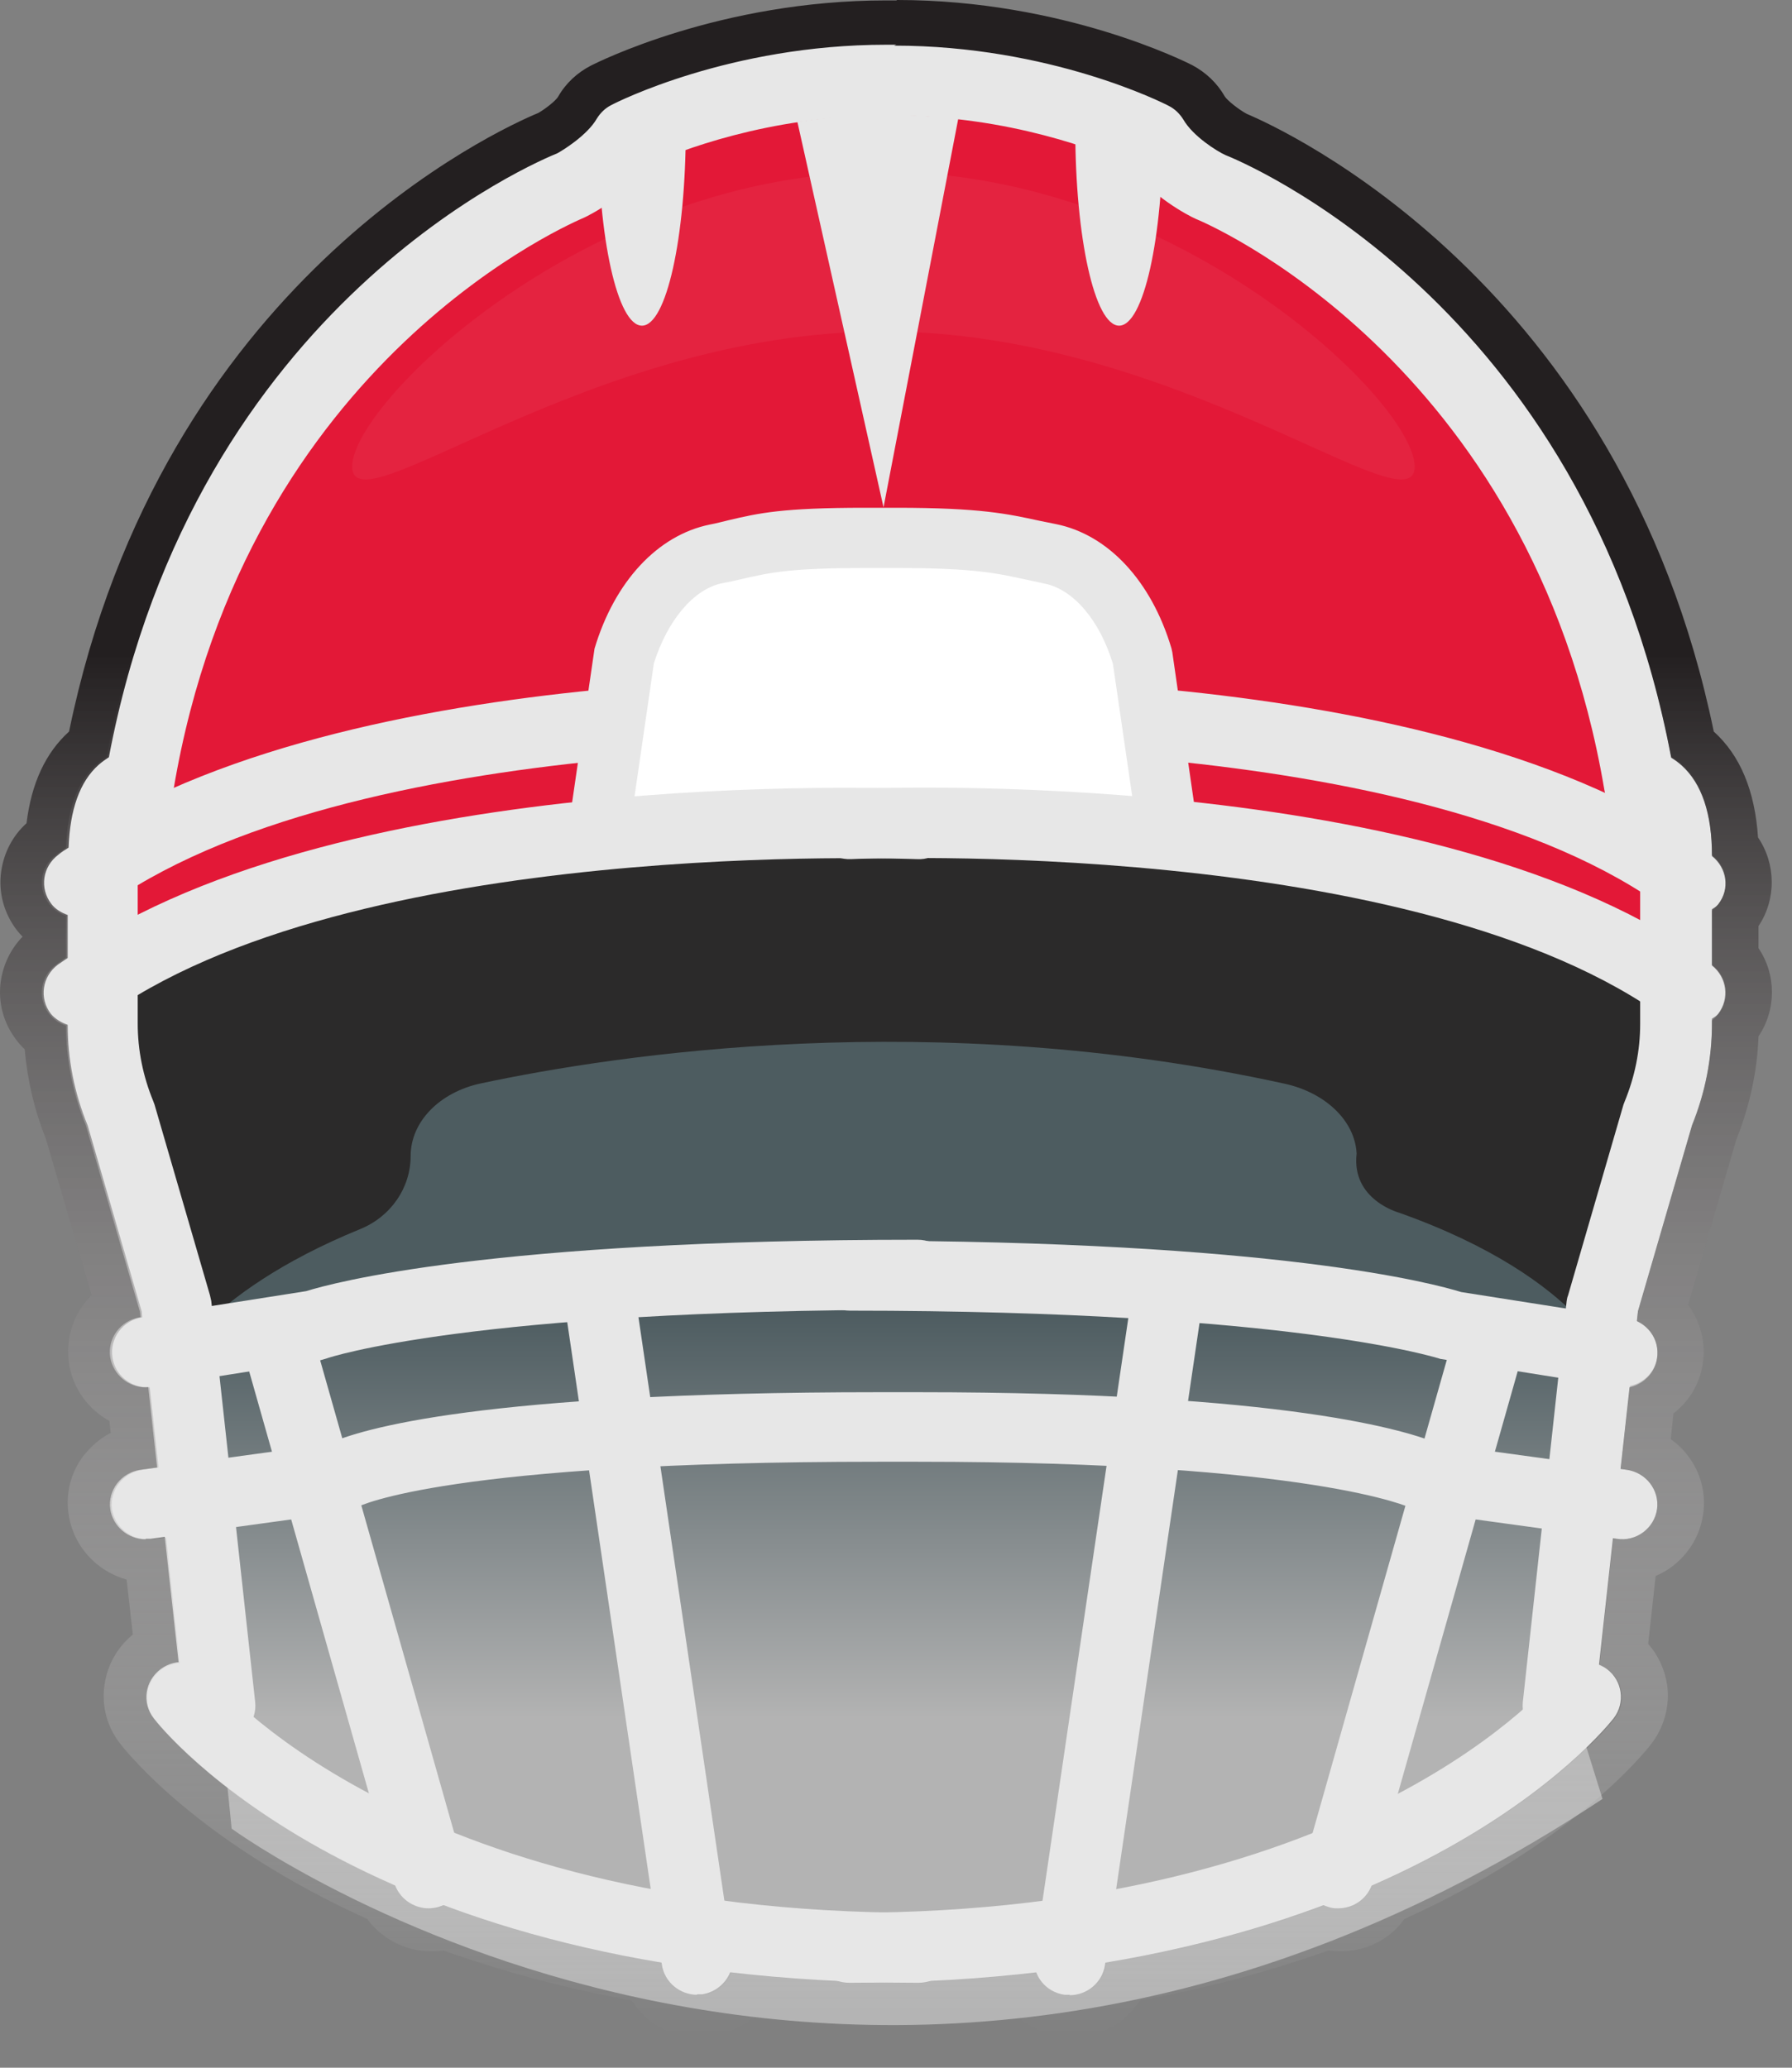
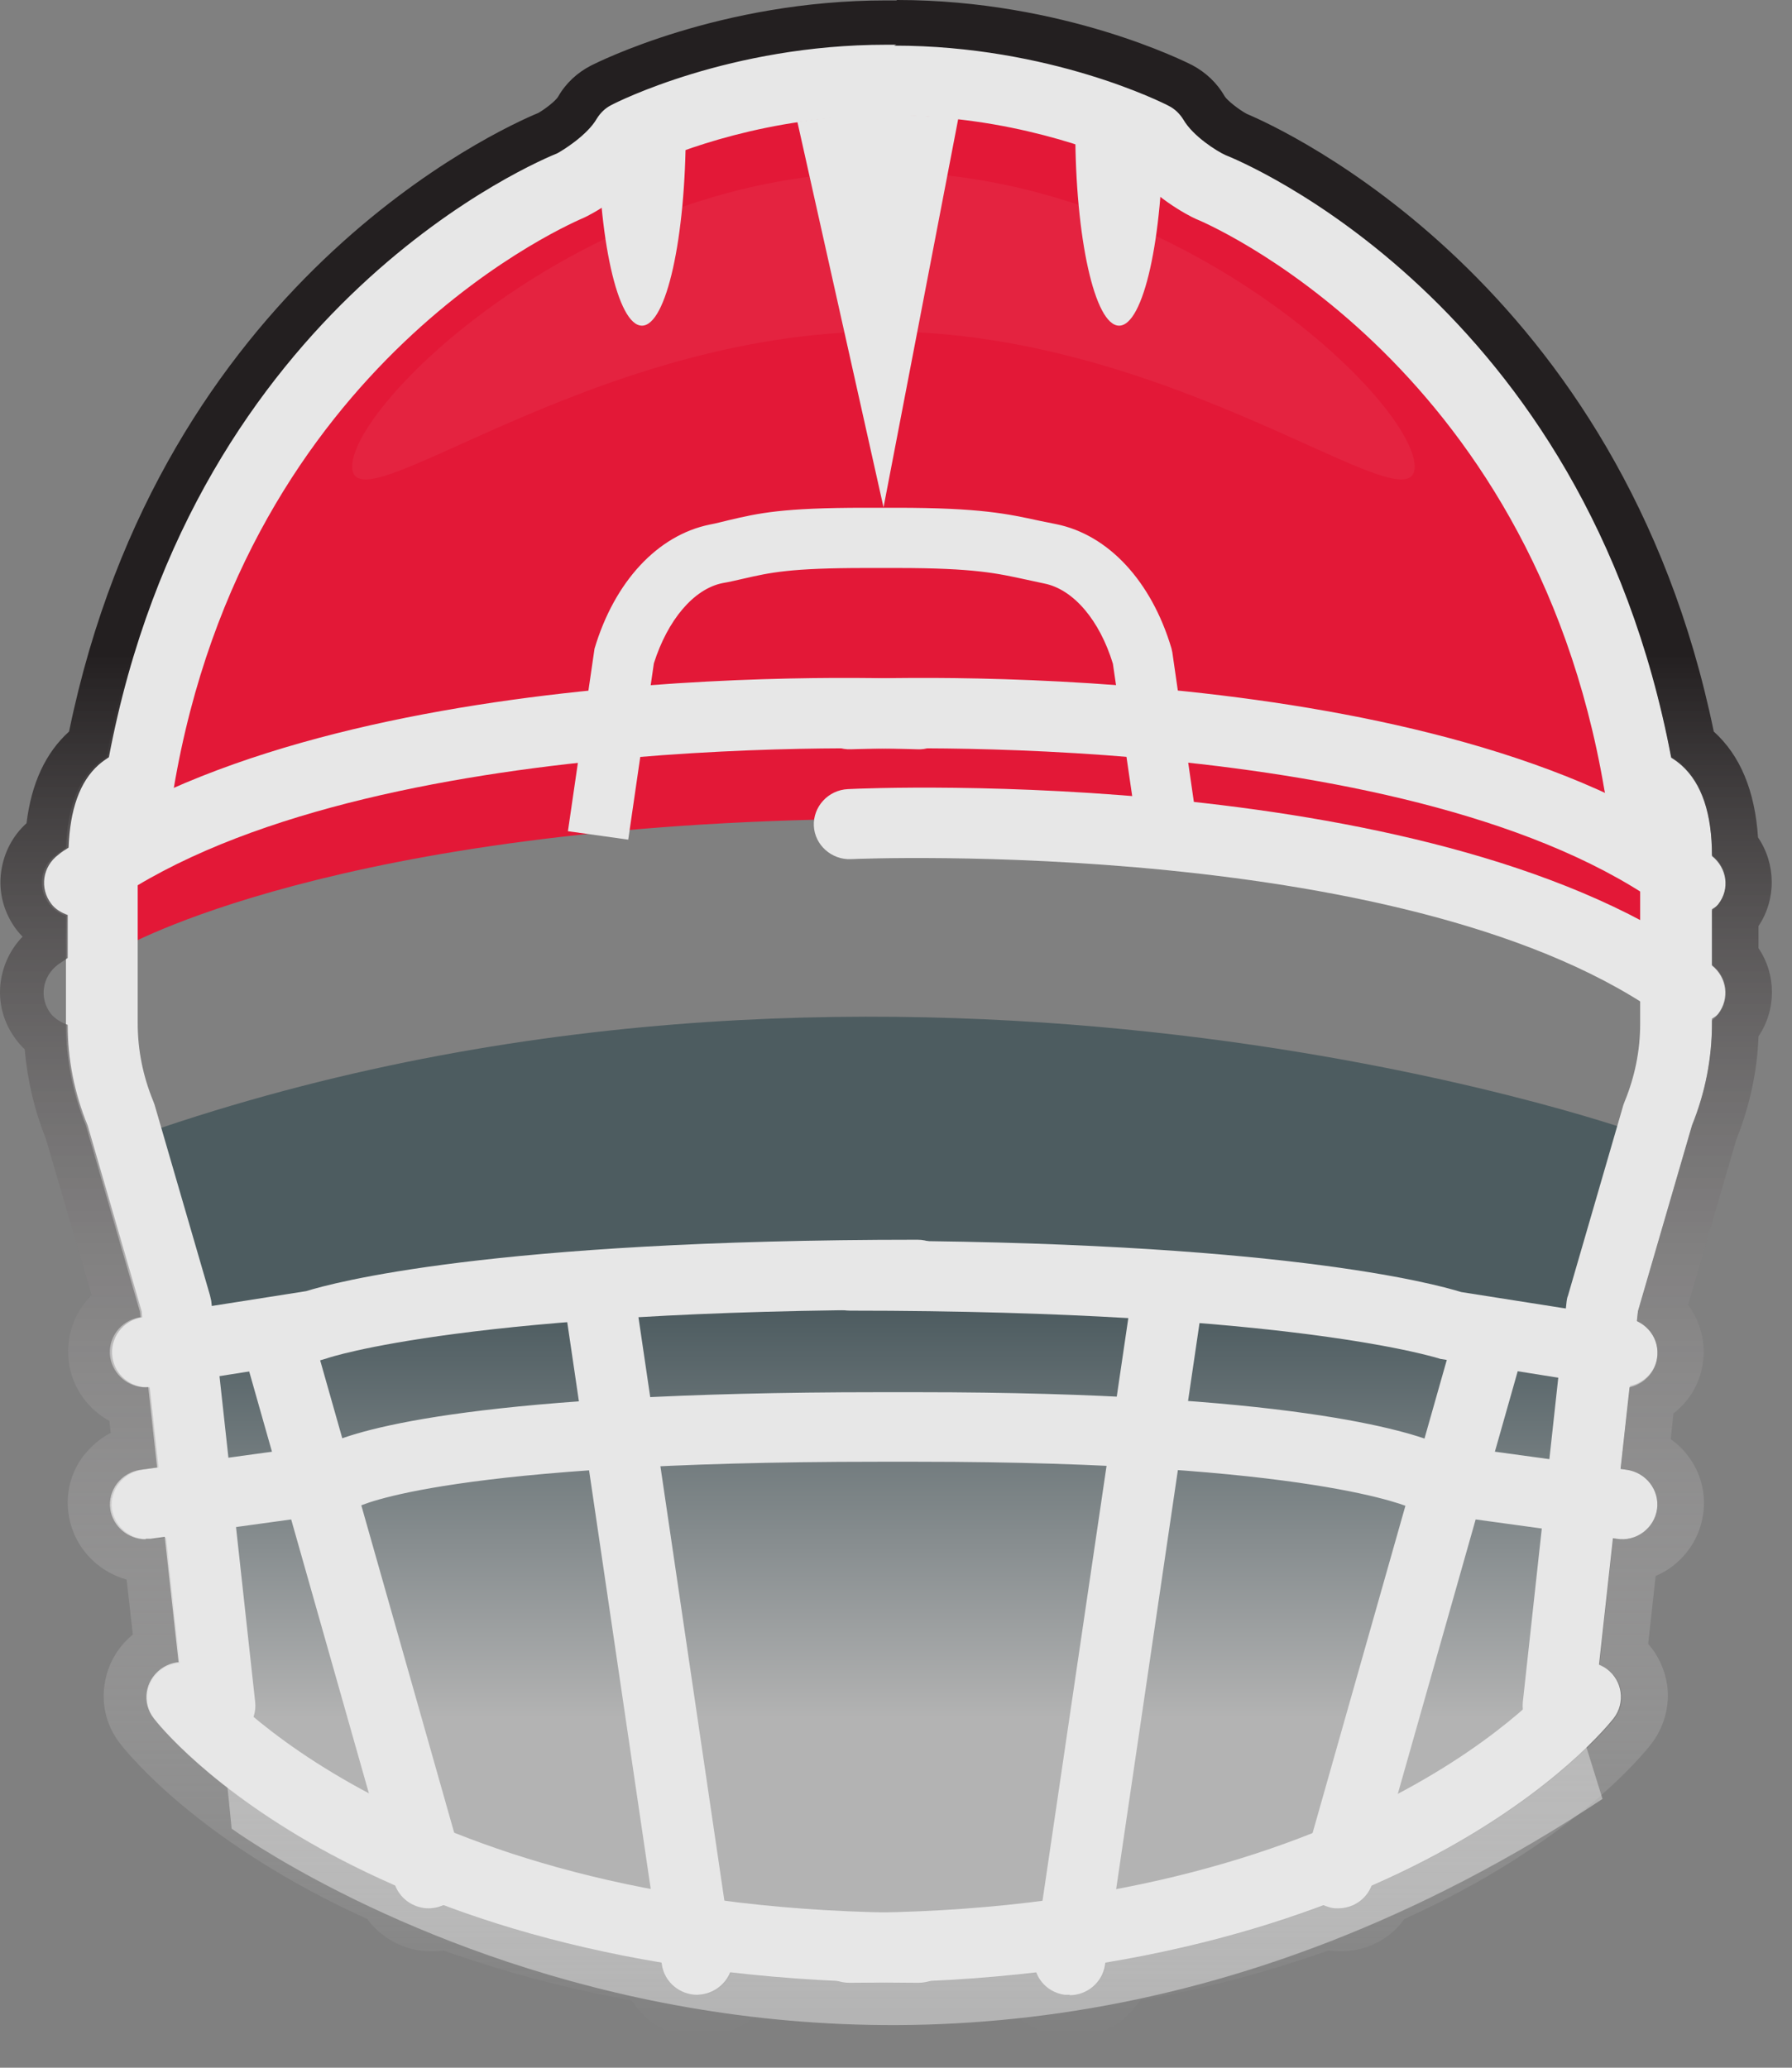
<svg xmlns="http://www.w3.org/2000/svg" width="26" height="30" viewBox="0 0 26 30" fill="none">
  <rect x="0" y="0" width="26" height="30" fill="#808080" stroke="none" />
  <path style="mix-blend-mode:multiply" opacity="0.4" d="M2.339 16.361L3.361 26.531C3.361 26.531 12.496 33.223 23.251 26.1L22.942 25.11L23.688 16.412C23.688 16.412 13.203 12.709 2.345 16.361H2.339Z" fill="url(#paint0_linear_2755_10176)" />
-   <path d="M19.683 16.734C19.657 16.258 19.227 15.853 18.642 15.724C13.524 14.599 8.947 15.3 6.98 15.718C6.376 15.846 5.958 16.277 5.958 16.772C5.958 17.235 5.669 17.653 5.225 17.833C2.911 18.778 2.416 19.929 2.416 19.929L1.285 14.586C10.387 8.004 24.807 14.529 24.807 14.529L23.431 19.89C23.431 19.89 23.013 18.559 20.3 17.595C20.3 17.595 19.606 17.409 19.683 16.74V16.734Z" fill="#2B2A2A" />
  <path d="M24.01 13.976C24.01 6.249 17.395 2.796 17.395 2.796L16.321 1.884C15.19 1.536 13.518 1.009 12.817 1.17C12.117 1.016 10.445 1.543 9.314 1.884L6.389 3.336C6.389 3.336 1.825 8.949 1.754 13.764C1.754 13.764 4.859 11.951 12.586 11.88C20.32 11.957 24.003 13.982 24.003 13.982L24.01 13.976Z" fill="#E31837" />
  <path d="M13.319 28.768C5.29 28.768 2.345 25.084 2.23 24.93C2.056 24.705 2.101 24.39 2.332 24.216C2.557 24.049 2.885 24.088 3.059 24.313C3.085 24.345 5.855 27.752 13.325 27.752C13.615 27.752 13.846 27.977 13.846 28.26C13.846 28.543 13.615 28.768 13.325 28.768H13.319Z" fill="#E7E7E7" />
  <path d="M6.222 27.688C5.997 27.688 5.785 27.54 5.72 27.315L3.502 19.498C3.425 19.228 3.586 18.945 3.862 18.868C4.139 18.791 4.422 18.951 4.499 19.221L6.717 27.039C6.794 27.309 6.633 27.591 6.357 27.669C6.312 27.681 6.26 27.688 6.215 27.688H6.222Z" fill="#E7E7E7" />
  <path d="M2.114 22.333C1.857 22.333 1.638 22.146 1.6 21.896C1.561 21.619 1.76 21.362 2.043 21.324L4.756 20.951C5.232 20.732 6.98 20.199 12.747 20.199H13.319C18.687 20.199 20.442 20.764 20.879 20.951L23.598 21.324C23.881 21.362 24.08 21.619 24.042 21.896C24.003 22.172 23.74 22.372 23.457 22.326L20.557 21.928L20.467 21.877C20.467 21.877 19.06 21.208 13.312 21.208H12.74C6.498 21.208 5.225 21.844 5.174 21.87L5.09 21.915L4.981 21.941L2.185 22.326C2.185 22.326 2.133 22.326 2.114 22.326V22.333Z" fill="#E7E7E7" />
  <path d="M1.124 13.314C0.97 13.314 0.809 13.243 0.712 13.114C0.539 12.889 0.584 12.568 0.815 12.401C4.73 9.495 12.991 9.842 13.345 9.855C13.627 9.868 13.852 10.106 13.84 10.389C13.827 10.671 13.576 10.89 13.3 10.871C13.216 10.871 5.058 10.53 1.445 13.211C1.349 13.281 1.24 13.314 1.13 13.314H1.124Z" fill="#E7E7E7" />
  <path d="M24.517 13.314C24.408 13.314 24.299 13.281 24.202 13.211C20.59 10.53 12.432 10.871 12.348 10.871C12.065 10.884 11.821 10.665 11.808 10.389C11.795 10.112 12.014 9.868 12.303 9.855C12.65 9.842 20.917 9.495 24.832 12.401C25.064 12.568 25.109 12.889 24.935 13.114C24.832 13.249 24.678 13.314 24.524 13.314H24.517Z" fill="#E7E7E7" />
-   <path d="M8.684 12.124L9.057 9.534C9.295 8.73 9.802 8.158 10.394 8.036C10.985 7.914 11.159 7.804 12.56 7.804H13.017C14.412 7.804 14.65 7.914 15.247 8.036C15.845 8.158 16.347 8.73 16.584 9.534L16.957 12.124" fill="white" />
  <path d="M16.52 12.189L16.147 9.63C15.955 9 15.575 8.55 15.151 8.466L14.887 8.409C14.47 8.319 14.142 8.241 13.017 8.241H12.56C11.467 8.241 11.178 8.306 10.786 8.396C10.696 8.415 10.6 8.441 10.484 8.46C10.066 8.544 9.687 8.994 9.487 9.624L9.115 12.182L8.24 12.06L8.626 9.411C8.915 8.441 9.539 7.766 10.297 7.611C10.4 7.592 10.49 7.566 10.574 7.547C11.011 7.444 11.352 7.367 12.547 7.367H13.004C14.232 7.367 14.624 7.457 15.074 7.554L15.325 7.605C16.083 7.759 16.707 8.434 16.996 9.405L17.009 9.463L17.382 12.054L16.507 12.176L16.52 12.189Z" fill="#E7E7E7" />
  <path d="M12.322 28.768C12.033 28.768 11.802 28.543 11.802 28.26C11.802 27.977 12.033 27.752 12.322 27.752C19.792 27.752 22.563 24.345 22.589 24.313C22.762 24.094 23.09 24.049 23.315 24.216C23.54 24.384 23.585 24.705 23.412 24.93C23.29 25.084 20.352 28.768 12.322 28.768Z" fill="#E7E7E7" />
  <path d="M19.42 27.688C19.375 27.688 19.33 27.688 19.278 27.669C19.002 27.591 18.841 27.315 18.918 27.039L21.136 19.221C21.213 18.951 21.496 18.791 21.773 18.868C22.049 18.945 22.21 19.221 22.133 19.498L19.915 27.315C19.85 27.54 19.645 27.688 19.413 27.688H19.42Z" fill="#E7E7E7" />
  <path d="M22.615 25.258C22.615 25.258 22.576 25.258 22.557 25.258C22.274 25.226 22.068 24.975 22.094 24.699L22.73 18.881C22.73 18.881 22.737 18.823 22.75 18.797L23.553 16.033C23.553 16.033 23.566 15.994 23.572 15.982C23.72 15.621 23.797 15.242 23.797 14.857V12.427C23.797 12.079 23.733 11.925 23.707 11.874C23.489 11.841 23.309 11.674 23.277 11.456C22.216 5.181 17.401 3.195 17.35 3.176C17.247 3.131 16.7 2.848 16.36 2.379C15.974 2.205 14.65 1.678 12.972 1.678H12.824C11.146 1.678 9.822 2.205 9.436 2.379C9.095 2.848 8.549 3.124 8.478 3.156C8.395 3.195 3.573 5.175 2.519 11.449C2.48 11.668 2.3 11.835 2.088 11.867C2.056 11.919 1.998 12.066 1.998 12.42V14.85C1.998 15.236 2.075 15.615 2.223 15.975C2.23 15.994 2.236 16.007 2.242 16.026L3.046 18.791C3.046 18.791 3.059 18.849 3.065 18.874L3.702 24.692C3.734 24.969 3.528 25.226 3.239 25.252C2.956 25.284 2.699 25.078 2.667 24.802L2.03 19.029L1.246 16.329C1.053 15.853 0.957 15.358 0.957 14.844V12.414C0.957 11.796 1.105 11.353 1.4 11.089C1.452 11.044 1.497 11.012 1.548 10.98C2.802 4.359 7.842 2.308 8.054 2.218C8.125 2.179 8.485 1.961 8.626 1.716C8.677 1.633 8.748 1.562 8.838 1.517C8.909 1.479 10.561 0.643 12.824 0.643H12.972C15.235 0.643 16.887 1.479 16.957 1.517C17.047 1.562 17.118 1.633 17.17 1.716C17.311 1.961 17.665 2.179 17.78 2.231C17.96 2.301 22.994 4.346 24.247 10.974C24.299 11.006 24.344 11.038 24.395 11.083C24.691 11.347 24.839 11.79 24.839 12.407V14.837C24.839 15.351 24.742 15.847 24.55 16.322L23.765 19.022L23.129 24.795C23.103 25.059 22.878 25.252 22.615 25.252V25.258Z" fill="#E7E7E7" />
  <path d="M2.114 20.128C1.863 20.128 1.645 19.948 1.6 19.697C1.555 19.421 1.747 19.157 2.03 19.112L4.441 18.733C4.814 18.617 7.096 17.987 13.312 17.987C13.602 17.987 13.833 18.212 13.833 18.495C13.833 18.778 13.602 19.003 13.312 19.003C6.852 19.003 4.762 19.697 4.737 19.71L4.647 19.736L2.197 20.121C2.197 20.121 2.14 20.128 2.114 20.128Z" fill="#E7E7E7" />
  <path d="M23.527 20.128C23.527 20.128 23.47 20.128 23.444 20.122L20.898 19.716C20.898 19.716 18.79 19.016 12.329 19.016C12.04 19.016 11.808 18.791 11.808 18.508C11.808 18.225 12.04 18 12.329 18C18.545 18 20.827 18.63 21.2 18.746L23.611 19.125C23.894 19.17 24.087 19.427 24.042 19.71C24.003 19.961 23.778 20.141 23.527 20.141V20.128Z" fill="#E7E7E7" />
-   <path d="M1.124 14.908C0.97 14.908 0.809 14.837 0.712 14.709C0.539 14.484 0.584 14.162 0.815 13.995C4.73 11.089 12.997 11.437 13.345 11.449C13.627 11.462 13.852 11.7 13.84 11.983C13.827 12.266 13.576 12.484 13.3 12.465C13.216 12.465 5.058 12.124 1.445 14.805C1.349 14.876 1.24 14.908 1.13 14.908H1.124Z" fill="#E7E7E7" />
  <path d="M24.517 14.908C24.408 14.908 24.299 14.876 24.202 14.805C20.583 12.124 12.432 12.459 12.348 12.465C12.065 12.478 11.821 12.259 11.808 11.983C11.795 11.707 12.014 11.462 12.303 11.449C12.65 11.43 20.917 11.089 24.832 13.995C25.064 14.162 25.109 14.484 24.935 14.709C24.832 14.844 24.678 14.908 24.524 14.908H24.517Z" fill="#E7E7E7" />
-   <path d="M10.117 28.942C9.867 28.942 9.642 28.762 9.603 28.504L8.163 18.727C8.125 18.45 8.317 18.193 8.6 18.148C8.883 18.109 9.147 18.302 9.185 18.579L10.625 28.357C10.664 28.633 10.471 28.89 10.188 28.935C10.162 28.935 10.137 28.935 10.111 28.935L10.117 28.942Z" fill="#E7E7E7" />
+   <path d="M10.117 28.942C9.867 28.942 9.642 28.762 9.603 28.504L8.163 18.727C8.125 18.45 8.317 18.193 8.6 18.148C8.883 18.109 9.147 18.302 9.185 18.579L10.625 28.357C10.664 28.633 10.471 28.89 10.188 28.935L10.117 28.942Z" fill="#E7E7E7" />
  <path d="M15.524 28.942C15.524 28.942 15.472 28.942 15.447 28.942C15.164 28.903 14.965 28.646 15.01 28.363L16.45 18.585C16.488 18.309 16.752 18.116 17.035 18.154C17.317 18.193 17.517 18.45 17.472 18.733L16.032 28.511C15.993 28.762 15.775 28.948 15.517 28.948L15.524 28.942Z" fill="#E7E7E7" />
  <path opacity="0.05" d="M20.525 6.769C20.525 7.708 17.073 4.809 12.817 4.809C8.562 4.809 5.11 7.708 5.11 6.769C5.11 5.831 8.562 2.494 12.817 2.494C17.073 2.494 20.525 5.831 20.525 6.769Z" fill="white" />
  <path d="M12.819 7.361L11.569 1.767C12.484 1.635 12.929 1.65 13.905 1.713L12.819 7.361Z" fill="#E7E7E7" />
  <path d="M9.314 4.725C9.667 4.725 9.95 3.452 9.95 1.877H8.677C8.677 3.452 8.96 4.725 9.314 4.725Z" fill="#E7E7E7" />
  <path d="M16.237 4.725C16.591 4.725 16.874 3.452 16.874 1.877H15.601C15.601 3.452 15.884 4.725 16.237 4.725Z" fill="#E7E7E7" />
  <path d="M12.972 0.662C15.235 0.662 16.887 1.498 16.957 1.536C17.047 1.581 17.118 1.652 17.17 1.736C17.311 1.98 17.665 2.199 17.78 2.25C17.96 2.321 22.994 4.365 24.247 10.993C24.299 11.025 24.344 11.057 24.395 11.102C24.691 11.366 24.839 11.809 24.839 12.42C25.057 12.594 25.102 12.902 24.929 13.121C24.903 13.153 24.871 13.172 24.839 13.191V14.008C25.057 14.181 25.096 14.49 24.929 14.709C24.903 14.741 24.871 14.76 24.839 14.779V14.85C24.839 15.364 24.742 15.859 24.55 16.335L23.765 19.035L23.752 19.17C23.952 19.266 24.08 19.472 24.042 19.704C24.01 19.909 23.849 20.064 23.65 20.109L23.515 21.311L23.598 21.324C23.881 21.362 24.08 21.619 24.042 21.896C24.003 22.146 23.785 22.333 23.534 22.333C23.508 22.333 23.482 22.333 23.457 22.333H23.405L23.206 24.165C23.245 24.184 23.29 24.197 23.328 24.223C23.553 24.39 23.598 24.711 23.425 24.936C23.354 25.026 22.325 26.306 19.902 27.366C19.825 27.566 19.632 27.694 19.426 27.694C19.381 27.694 19.336 27.694 19.285 27.675C19.259 27.669 19.246 27.656 19.227 27.643C18.333 27.977 17.279 28.273 16.051 28.479V28.511C16.006 28.761 15.787 28.948 15.537 28.948C15.511 28.948 15.485 28.948 15.46 28.948C15.267 28.922 15.125 28.794 15.061 28.626C14.566 28.684 14.045 28.723 13.499 28.749C13.447 28.768 13.39 28.781 13.332 28.781C13.158 28.781 13.004 28.768 12.837 28.768C12.67 28.768 12.515 28.781 12.342 28.781C12.284 28.781 12.226 28.768 12.175 28.749C11.628 28.723 11.107 28.684 10.612 28.626C10.548 28.787 10.4 28.916 10.214 28.948C10.188 28.948 10.162 28.948 10.137 28.948C9.886 28.948 9.661 28.768 9.622 28.511V28.479C8.388 28.273 7.334 27.977 6.44 27.643C6.421 27.649 6.402 27.669 6.382 27.675C6.337 27.688 6.286 27.694 6.241 27.694C6.029 27.694 5.842 27.566 5.765 27.366C3.348 26.306 2.313 25.026 2.242 24.936C2.069 24.711 2.114 24.396 2.345 24.223C2.422 24.165 2.519 24.139 2.609 24.133L2.41 22.307L2.21 22.333C2.21 22.333 2.159 22.333 2.14 22.333C1.882 22.333 1.664 22.146 1.625 21.896C1.587 21.619 1.786 21.362 2.069 21.324L2.3 21.291L2.172 20.128C2.172 20.128 2.152 20.128 2.14 20.128C1.889 20.128 1.67 19.948 1.632 19.697C1.587 19.421 1.78 19.157 2.062 19.112L2.056 19.029L1.272 16.329C1.079 15.859 0.982 15.371 0.982 14.869C0.892 14.837 0.802 14.786 0.738 14.709C0.565 14.484 0.61 14.169 0.841 13.995C0.886 13.963 0.937 13.931 0.982 13.899V13.275C0.892 13.243 0.802 13.191 0.745 13.114C0.571 12.889 0.616 12.574 0.847 12.401C0.892 12.362 0.944 12.33 0.995 12.298C1.015 11.751 1.156 11.34 1.432 11.096C1.484 11.051 1.529 11.019 1.58 10.986C2.834 4.365 7.867 2.314 8.086 2.224C8.157 2.186 8.517 1.967 8.658 1.723C8.71 1.639 8.78 1.569 8.87 1.524C8.941 1.485 10.593 0.649 12.856 0.649H13.004M13.004 0.006H12.856C10.439 0.006 8.652 0.913 8.575 0.951C8.375 1.054 8.208 1.209 8.099 1.401C8.067 1.459 7.912 1.581 7.81 1.639C7.25 1.871 2.345 4.082 1.002 10.614C0.661 10.922 0.455 11.366 0.385 11.944C0.185 12.124 0.057 12.369 0.018 12.639C-0.027 12.947 0.057 13.249 0.243 13.494C0.269 13.526 0.295 13.558 0.327 13.59C0.16 13.764 0.05 13.982 0.012 14.233C-0.033 14.541 0.05 14.844 0.237 15.088C0.275 15.139 0.314 15.184 0.359 15.223C0.397 15.673 0.5 16.11 0.667 16.528L1.33 18.791C1.285 18.836 1.246 18.881 1.207 18.932C1.027 19.183 0.957 19.485 1.002 19.787C1.06 20.154 1.285 20.449 1.587 20.616L1.606 20.79C1.452 20.867 1.323 20.983 1.214 21.118C1.027 21.362 0.95 21.664 0.995 21.966C1.06 22.429 1.4 22.796 1.837 22.918L1.927 23.715C1.702 23.901 1.555 24.159 1.516 24.448C1.471 24.756 1.555 25.059 1.747 25.303C1.863 25.451 2.905 26.743 5.328 27.842C5.54 28.131 5.881 28.311 6.254 28.311C6.312 28.311 6.376 28.311 6.434 28.299C7.276 28.601 8.189 28.845 9.166 29.025C9.372 29.353 9.738 29.565 10.15 29.565C10.201 29.565 10.259 29.565 10.31 29.552C10.542 29.52 10.747 29.424 10.915 29.276C11.268 29.308 11.654 29.334 12.078 29.359C12.155 29.379 12.252 29.398 12.355 29.398C12.457 29.398 12.567 29.398 12.67 29.391C12.734 29.391 12.798 29.391 12.862 29.391C12.901 29.391 12.965 29.391 13.03 29.391C13.132 29.391 13.235 29.398 13.351 29.398C13.467 29.398 13.55 29.379 13.627 29.359C14.052 29.34 14.431 29.314 14.791 29.276C14.958 29.424 15.164 29.52 15.389 29.552C15.447 29.559 15.498 29.565 15.556 29.565C15.961 29.565 16.327 29.353 16.54 29.025C17.51 28.845 18.43 28.601 19.272 28.299C19.33 28.305 19.394 28.311 19.452 28.311C19.825 28.311 20.165 28.138 20.377 27.842C22.801 26.743 23.842 25.451 23.958 25.303C24.145 25.059 24.228 24.756 24.19 24.454C24.157 24.229 24.061 24.017 23.913 23.85L24.022 22.866C24.382 22.712 24.652 22.378 24.71 21.973C24.755 21.671 24.678 21.369 24.492 21.124C24.421 21.028 24.337 20.951 24.241 20.88L24.28 20.507C24.505 20.334 24.659 20.083 24.704 19.794C24.755 19.479 24.672 19.176 24.492 18.932L25.192 16.534C25.385 16.052 25.495 15.551 25.514 15.036C25.777 14.644 25.771 14.136 25.514 13.757V13.436C25.777 13.044 25.765 12.529 25.507 12.15C25.462 11.475 25.25 10.961 24.865 10.614C23.521 4.089 18.59 1.864 18.089 1.652C17.98 1.594 17.806 1.459 17.767 1.395C17.658 1.202 17.491 1.048 17.298 0.945C17.221 0.906 15.434 0 13.017 0L13.004 0.006Z" fill="url(#paint1_linear_2755_10176)" />
  <defs>
    <linearGradient id="paint0_linear_2755_10176" x1="13.017" y1="16.219" x2="13.017" y2="24.943" gradientUnits="userSpaceOnUse">
      <stop offset="0.32" stop-color="#002530" />
      <stop offset="1" stop-color="white" />
    </linearGradient>
    <linearGradient id="paint1_linear_2755_10176" x1="12.817" y1="0.019" x2="12.817" y2="29.591" gradientUnits="userSpaceOnUse">
      <stop offset="0.32" stop-color="#231F20" />
      <stop offset="1" stop-color="white" stop-opacity="0" />
    </linearGradient>
  </defs>
</svg>